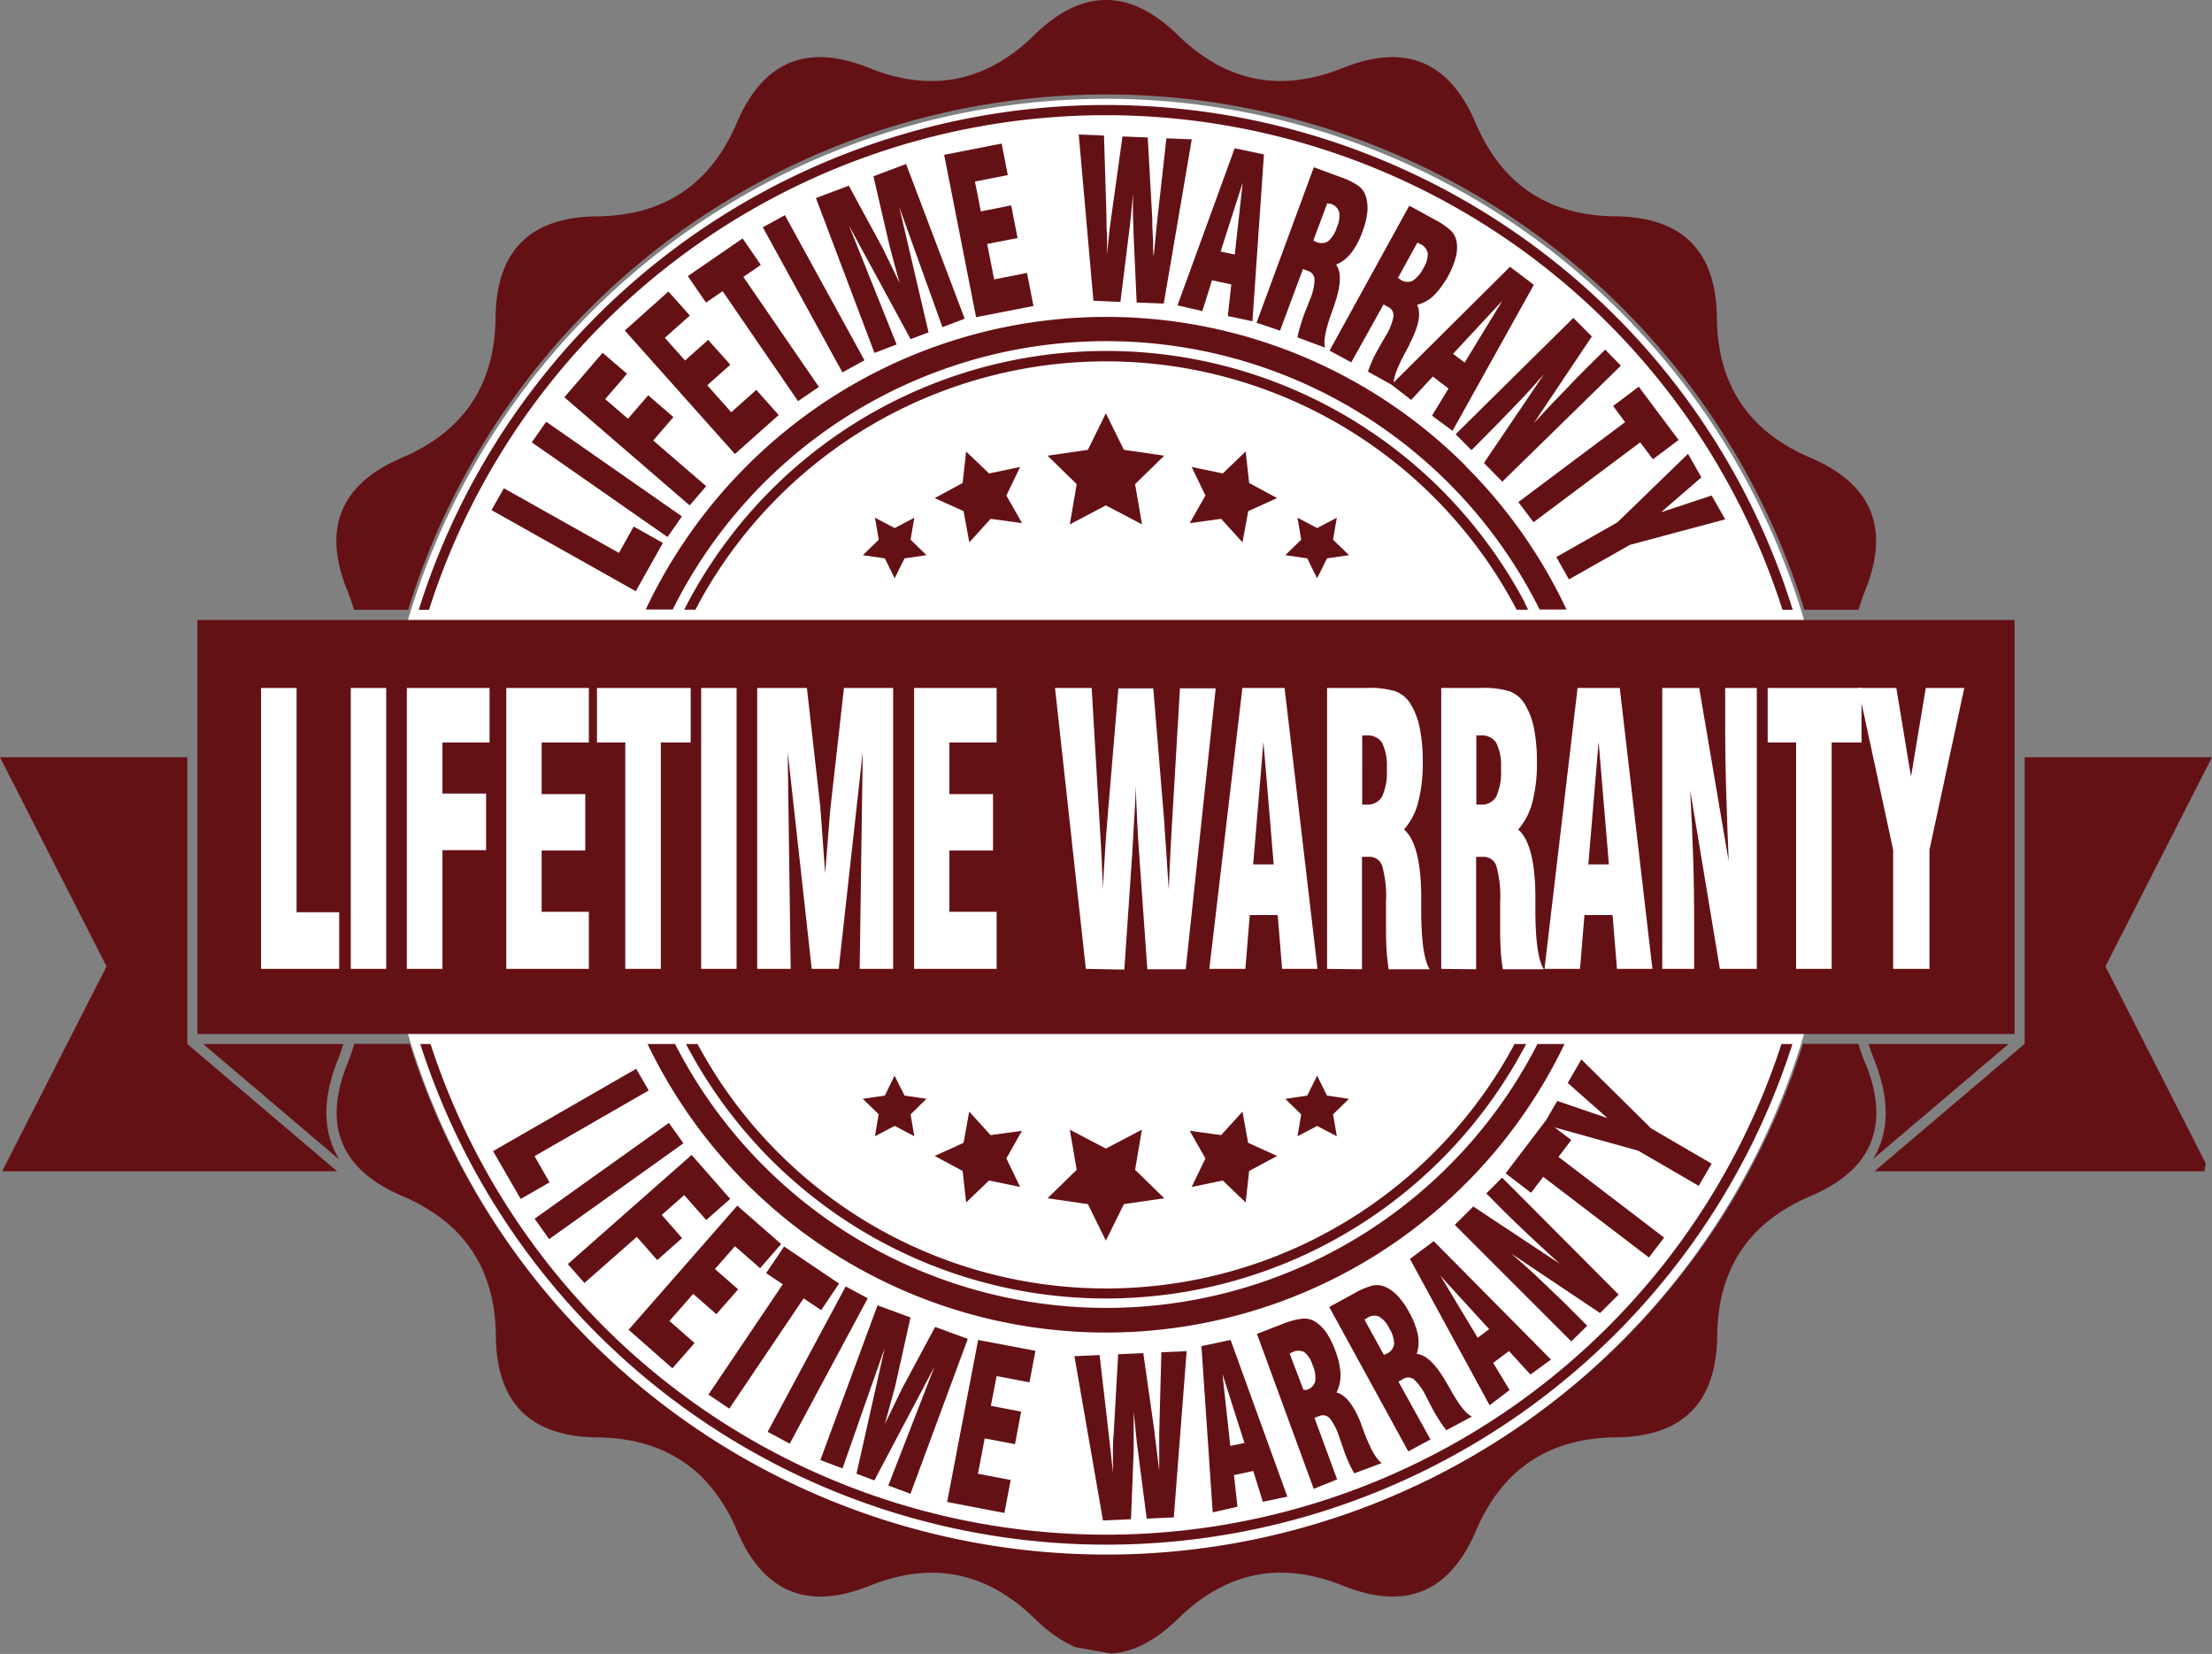
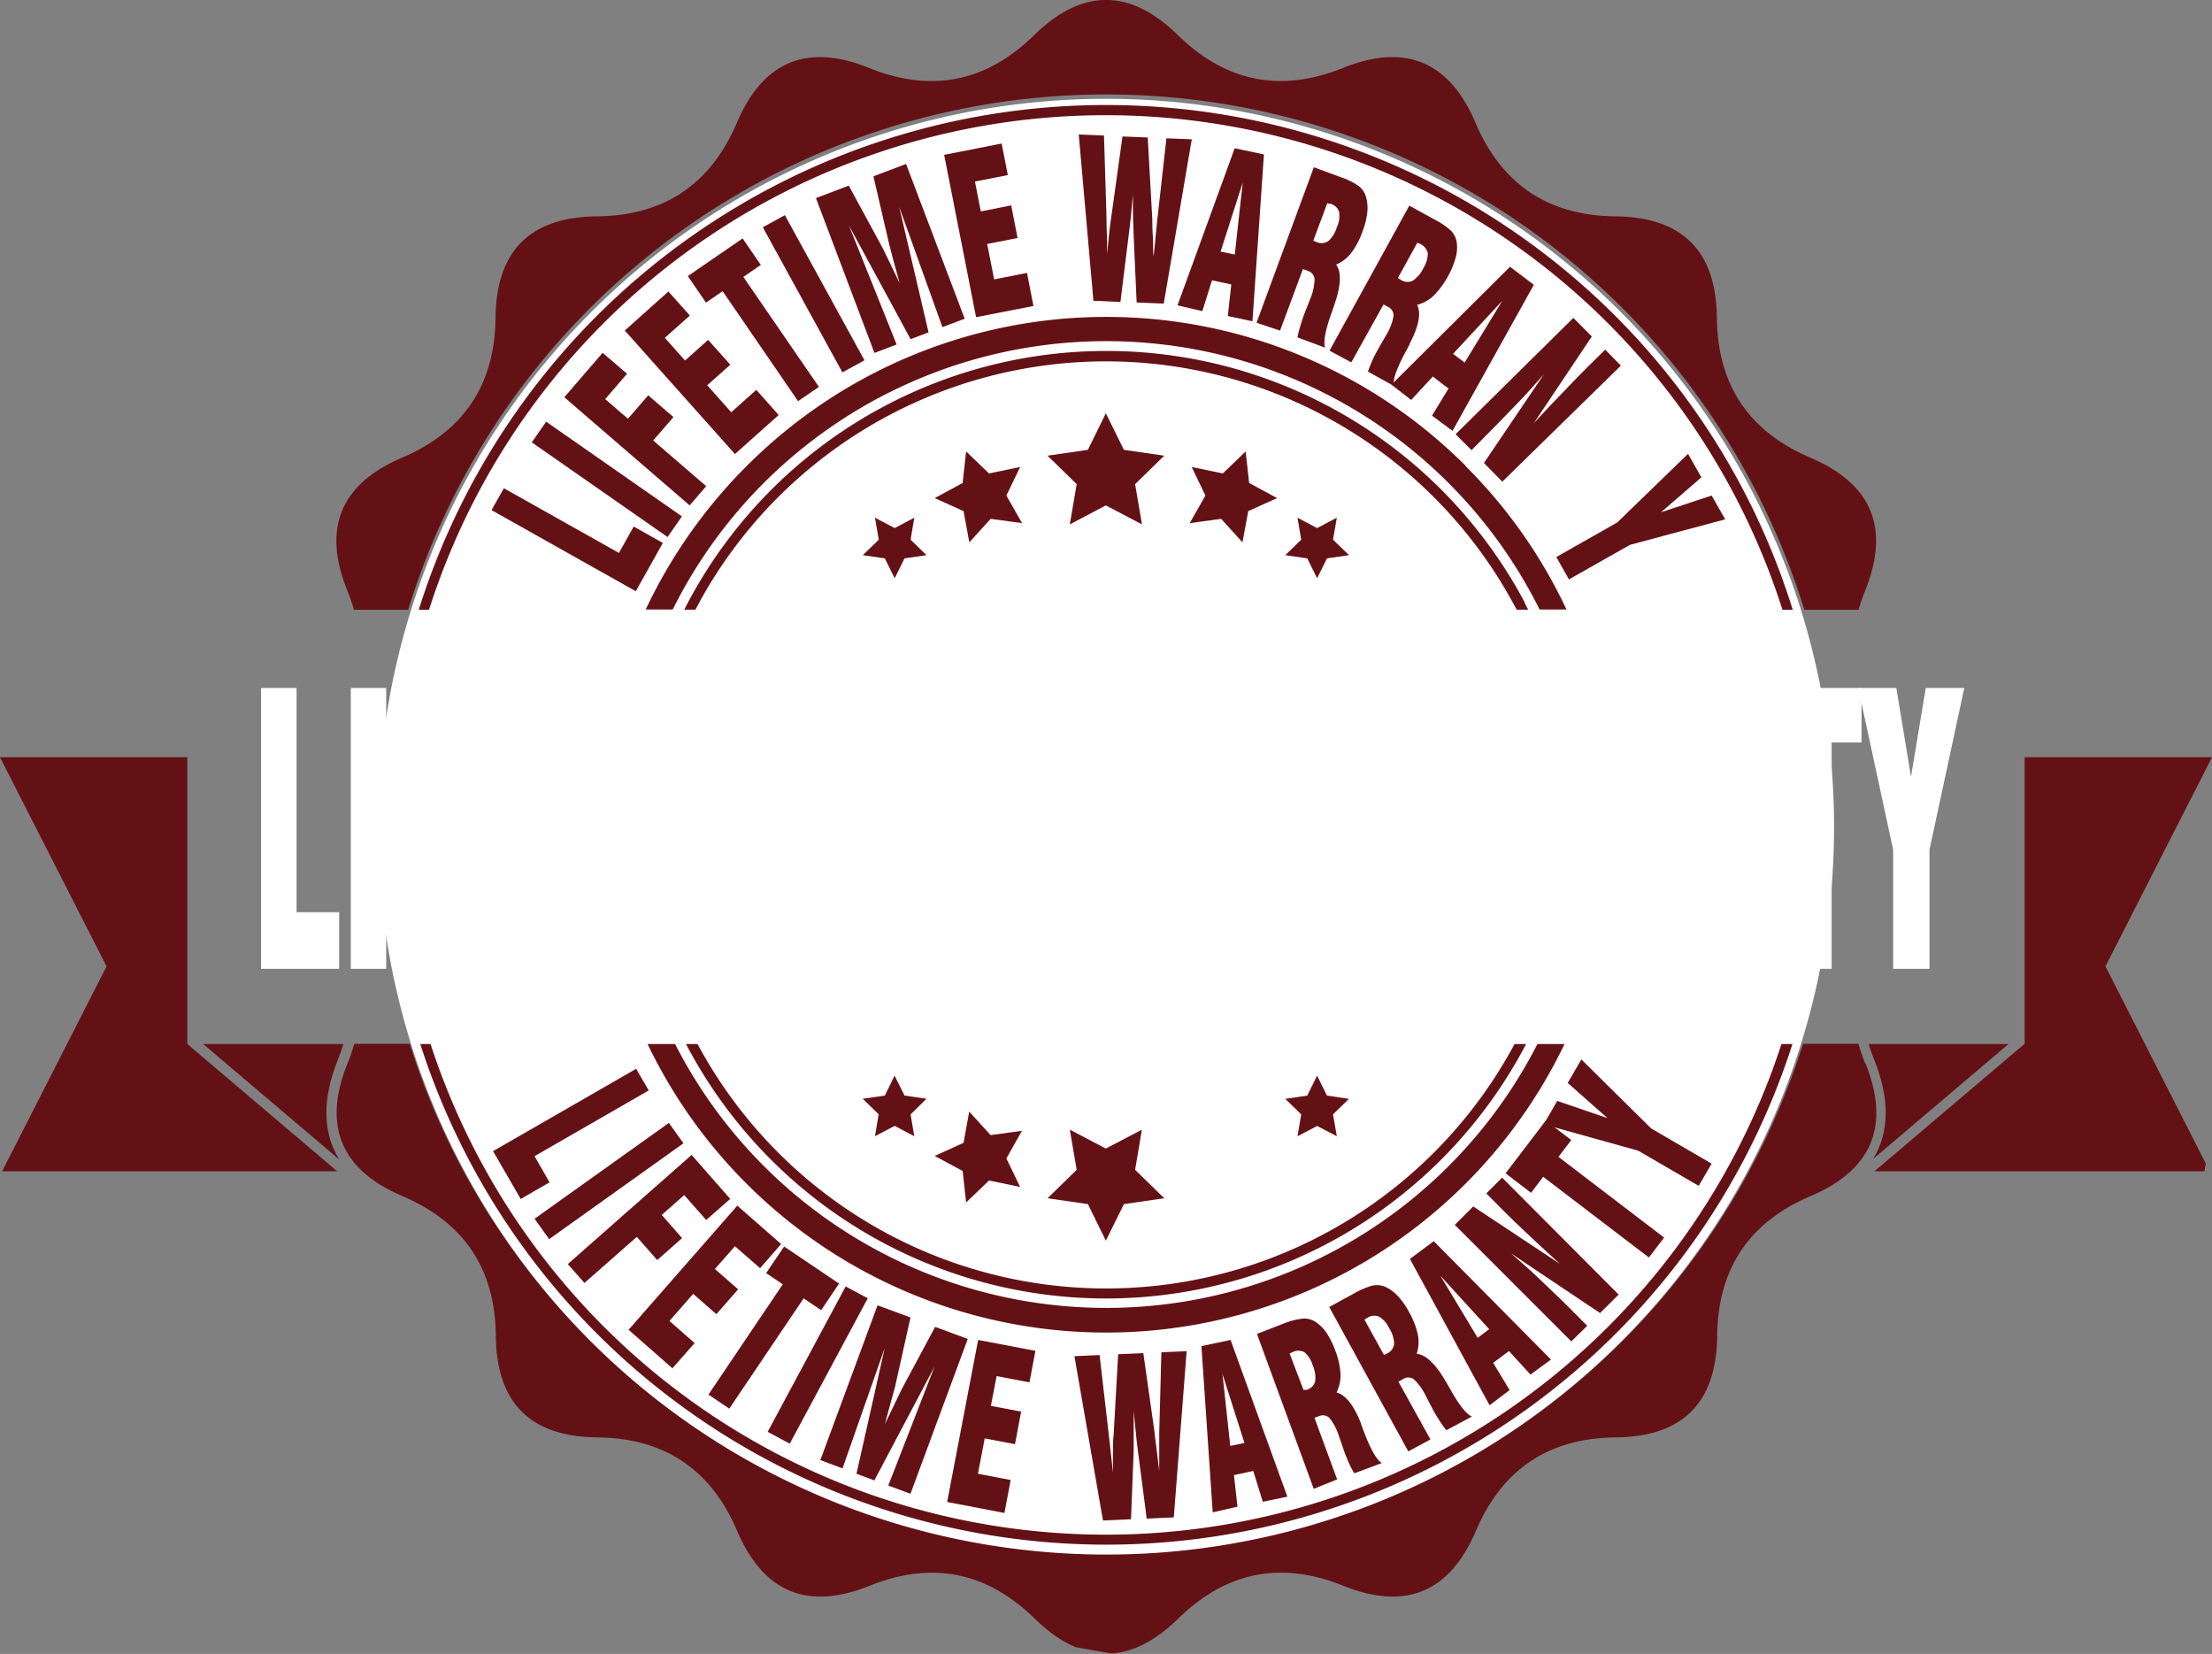
<svg xmlns="http://www.w3.org/2000/svg" viewBox="0 0 215.47 161.08">
  <rect x="0" y="0" width="215.47" height="161.08" fill="#808080" stroke="none" />
  <defs>
    <style>.cls-1{fill:none;}.cls-2{clip-path:url(#clip-path);}.cls-3,.cls-6{fill:#fff;}.cls-3,.cls-5{fill-rule:evenodd;}.cls-4,.cls-5{fill:#641116;}</style>
    <clipPath id="clip-path" transform="translate(-11.66 -17.71)">
      <polygon class="cls-1" points="14.48 75.51 9.27 105.06 0 157.6 215.15 195.54 242.94 37.94 27.79 0 14.48 75.51" />
    </clipPath>
  </defs>
  <g id="Layer_2" data-name="Layer 2">
    <g id="Layer_1-2" data-name="Layer 1">
      <g class="cls-2">
        <path class="cls-3" d="M189.24,110.56a70.92,70.92,0,1,1-57.53-82.15,70.92,70.92,0,0,1,57.53,82.15" transform="translate(-11.66 -17.71)" />
        <polygon class="cls-4" points="107.72 111.86 111.23 110.02 110.57 113.93 113.41 116.7 109.48 117.27 107.72 120.83 105.97 117.27 102.04 116.7 104.88 113.93 104.21 110.02 107.72 111.86" />
        <polygon class="cls-4" points="107.72 49.22 104.21 51.07 104.88 47.15 102.04 44.38 105.97 43.81 107.72 40.25 109.48 43.81 113.41 44.38 110.57 47.15 111.24 51.07 107.72 49.22" />
-         <polygon class="cls-4" points="118.95 110.55 121.03 108.26 121.58 111.3 124.4 112.58 121.68 114.04 121.34 117.11 119.11 114.97 116.08 115.6 117.42 112.82 115.89 110.13 118.95 110.55" />
        <polygon class="cls-4" points="96.5 50.53 94.42 52.82 93.86 49.78 91.05 48.51 93.77 47.04 94.11 43.97 96.34 46.11 99.37 45.48 98.03 48.26 99.56 50.95 96.5 50.53" />
        <polygon class="cls-4" points="96.49 110.55 99.55 110.13 98.03 112.82 99.37 115.6 96.34 114.97 94.11 117.11 93.77 114.04 91.05 112.58 93.86 111.3 94.41 108.26 96.49 110.55" />
        <polygon class="cls-4" points="118.95 50.53 115.89 50.95 117.42 48.26 116.08 45.48 119.11 46.11 121.34 43.97 121.68 47.04 124.4 48.51 121.59 49.78 121.03 52.82 118.95 50.53" />
        <polygon class="cls-4" points="127.34 106.7 128.3 104.76 129.26 106.7 131.4 107.02 129.85 108.53 130.22 110.66 128.3 109.66 126.39 110.66 126.75 108.53 125.2 107.02 127.34 106.7" />
        <polygon class="cls-4" points="88.11 54.38 87.15 56.32 86.19 54.38 84.05 54.07 85.6 52.56 85.23 50.42 87.15 51.43 89.06 50.42 88.7 52.56 90.25 54.07 88.11 54.38" />
        <polygon class="cls-4" points="88.11 106.7 90.25 107.01 88.7 108.53 89.06 110.66 87.15 109.65 85.23 110.66 85.59 108.52 84.04 107.01 86.19 106.7 87.14 104.76 88.11 106.7" />
        <polygon class="cls-4" points="127.34 54.38 125.2 54.07 126.75 52.56 126.39 50.42 128.3 51.43 130.22 50.42 129.85 52.56 131.41 54.07 129.26 54.38 128.3 56.32 127.34 54.38" />
        <path class="cls-4" d="M185.19,119.39a69.19,69.19,0,0,1-131.59,0h-1a70.18,70.18,0,0,0,133.66,0ZM169,48.47A70.17,70.17,0,0,0,52.45,77.1h1a69.19,69.19,0,0,1,131.84,0h1A69.69,69.69,0,0,0,169,48.47" transform="translate(-11.66 -17.71)" />
        <path class="cls-4" d="M161.42,119.39a47.17,47.17,0,0,1-84,0H74.74a49.54,49.54,0,0,0,89.32,0Zm-7-56.32a49.5,49.5,0,0,0-70,0,49.68,49.68,0,0,0-9.86,14h2.63a47.17,47.17,0,0,1,84.44,0h2.62a49.28,49.28,0,0,0-9.86-14" transform="translate(-11.66 -17.71)" />
        <path class="cls-4" d="M159.19,119.39l-.15.28a45.16,45.16,0,0,1-79.28,0l-.15-.28H78.48l.15.28a46.37,46.37,0,0,0,8.15,11,46.16,46.16,0,0,0,65.24,0,46.37,46.37,0,0,0,8.15-11l.15-.28Zm1-43a46.64,46.64,0,0,0-8.14-11,46.16,46.16,0,0,0-65.24,0,46.37,46.37,0,0,0-8.14,11l-.36.7H79.4c.12-.23.25-.46.37-.7a45.17,45.17,0,0,1,79.25,0l.38.7h1.12l-.36-.7" transform="translate(-11.66 -17.71)" />
        <path class="cls-4" d="M188,62.28q-9-3.84-9.1-13.62T169,38.78q-9.78-.11-13.61-9.11t-12.92-5.34q-9.07,3.65-16.07-3.2t-14,0q-7,6.86-16.07,3.2T83.43,29.68q-3.84,9-13.62,9.1t-9.88,9.88q-.1,9.78-9.1,13.62T45.48,75.19a19.71,19.71,0,0,1,.66,1.91h5.28a71.16,71.16,0,0,1,136,0h5.28a19.71,19.71,0,0,1,.66-1.91Q197,66.12,188,62.28m5.35,59a18.83,18.83,0,0,1-.66-1.91h-5.4a71.16,71.16,0,0,1-135.72,0h-5.4a18.83,18.83,0,0,1-.66,1.91q-3.66,9.08,5.35,12.92t9.1,13.61q.09,9.79,9.88,9.89t13.62,9.1q3.84,9,12.91,5.35t16.07,3.19q7,6.85,14,0t16.07-3.19q9.08,3.65,12.92-5.35t13.61-9.1q9.79-.1,9.89-9.89t9.1-13.61q9-3.84,5.35-12.92" transform="translate(-11.66 -17.71)" />
        <path class="cls-5" d="M194.12,130.58c1.59-2.59,1.64-5.84.11-9.65-.21-.52-.39-1-.55-1.54h13.63Z" transform="translate(-11.66 -17.71)" />
        <polygon class="cls-5" points="207.04 97.94 215.25 114.07 182.59 114.07 197.19 101.68 197.22 101.65 197.22 73.75 215.47 73.75 207.4 89.59 205.09 94.12 207.04 97.94" />
        <path class="cls-5" d="M44.72,130.65,31.45,119.39H45.11c-.15.51-.33,1-.54,1.54-1.55,3.84-1.48,7.12.15,9.72" transform="translate(-11.66 -17.71)" />
        <polygon class="cls-5" points="18.25 73.75 18.25 101.68 32.84 114.07 0.21 114.07 8.43 97.94 10.38 94.12 8.07 89.59 0 73.75 18.25 73.75" />
-         <rect class="cls-4" x="19.23" y="60.38" width="177.01" height="40.32" />
        <polygon class="cls-4" points="64.57 52.88 61.93 57.58 47.88 49.68 49.08 47.55 60.29 53.85 61.73 51.28 64.57 52.88" />
        <rect class="cls-4" x="69.56" y="56.34" width="2.45" height="16.12" transform="translate(-34.2 67.91) rotate(-55.11)" />
        <polygon class="cls-4" points="67.18 49.22 54.97 38.69 58.7 34.36 61.08 36.4 58.95 38.87 61.17 40.78 63.14 38.5 65.6 40.62 63.63 42.9 68.79 47.35 67.18 49.22" />
        <polygon class="cls-4" points="71.59 44.22 60.86 32.19 65.11 28.39 67.2 30.73 64.76 32.9 66.73 35.11 68.98 33.1 71.14 35.52 68.89 37.52 71.23 40.15 73.67 37.97 75.85 40.42 71.59 44.22" />
        <polygon class="cls-4" points="77.74 39.07 70.39 28.36 68.77 29.47 67 26.89 72.34 23.22 74.11 25.8 72.41 26.97 79.77 37.68 77.74 39.07" />
        <rect class="cls-4" x="89.69" y="38.26" width="2.45" height="16.12" transform="translate(-22.73 31.73) rotate(-28.75)" />
        <path class="cls-4" d="M96.84,52.08,91.14,37l3.2-1.21,3.3,6.08s.21.42.57,1.17.72,1.49,1.08,2.24c-.16-.6-.37-1.34-.61-2.23s-.37-1.39-.39-1.48l-1.55-6.69,3.18-1.2,5.71,15.07-2.17.82L99.25,37.85l2.86,12.23-1.75.66-6-11.06L99,51.26Z" transform="translate(-11.66 -17.71)" />
        <polygon class="cls-4" points="95.08 30.89 91.97 15.08 97.57 13.98 98.17 17.05 94.97 17.68 95.54 20.59 98.5 20 99.12 23.18 96.16 23.76 96.84 27.21 100.04 26.58 100.67 29.8 95.08 30.89" />
        <path class="cls-4" d="M118.17,47l-1.43-16.19,2.46.1.24,7.85q0,1.29.06,2.16c0,.58,0,1.1,0,1.56.06-.67.13-1.32.19-1.93s.15-1.22.23-1.79L121,31l2.46.1.44,7.84c0,.31,0,1,.08,2.18,0,.66,0,1.19.06,1.57.09-1,.16-1.72.22-2.27s.1-1,.14-1.38l.88-7.86,2.47.1-2.73,16-2.64-.11-.3-6.68c0-.59-.05-1.21-.06-1.85s0-1.32,0-2c-.07.79-.14,1.5-.2,2.12s-.13,1.2-.2,1.74l-.82,6.62Z" transform="translate(-11.66 -17.71)" />
        <path class="cls-4" d="M126.36,47.45l5.57-15.3,2.85.6L133.66,49l-2.4-.51.34-3.08-1.88-.4-.94,3Zm4.2-5.24,1.38.29.77-7Z" transform="translate(-11.66 -17.71)" />
        <path class="cls-4" d="M134.06,49.14,139.64,34l2.58.95a7.1,7.1,0,0,1,1.78.87,2,2,0,0,1,.7,1,3.84,3.84,0,0,1,.15,1.54,7.27,7.27,0,0,1-.48,1.92,7.44,7.44,0,0,1-1.1,2.08,3.64,3.64,0,0,1-1.46,1.12c.53.74.48,2-.15,3.86l0,0c-.06.19-.16.47-.29.83-.61,1.71-.82,2.84-.63,3.4l-2.69-1c.06-.34.14-.68.24-1s.22-.72.36-1.12c.09-.24.2-.53.34-.87l.26-.67a5.25,5.25,0,0,0,.46-2,.9.9,0,0,0-.66-.82l-.47-.18-2.23,6Zm5.53-8,.14.07.14.06a1.22,1.22,0,0,0,1.17-.07,2.94,2.94,0,0,0,.85-1.38,2.55,2.55,0,0,0,.21-1.49,1.22,1.22,0,0,0-.86-.78l-.14,0-.15-.05Z" transform="translate(-11.66 -17.71)" />
        <path class="cls-4" d="M141.17,51.86l7.77-14.12,2.42,1.33A7.14,7.14,0,0,1,153,40.18a2.08,2.08,0,0,1,.55,1.07,3.73,3.73,0,0,1-.09,1.54,8.73,8.73,0,0,1-2.15,3.72,3.74,3.74,0,0,1-1.61.89c.41.81.17,2.08-.73,3.79,0,0,0,0,0,.05-.09.18-.23.44-.41.77-.86,1.6-1.24,2.69-1.14,3.28l-2.51-1.39c.11-.32.24-.65.39-1s.33-.69.53-1.06l.46-.81.36-.62a5.47,5.47,0,0,0,.75-1.89.92.92,0,0,0-.53-.92l-.44-.24L143.29,53Zm6.66-7.08.14.09.12.08a1.2,1.2,0,0,0,1.17.11,3,3,0,0,0,1.05-1.24,2.66,2.66,0,0,0,.43-1.44,1.27,1.27,0,0,0-.74-.91l-.13-.06-.15-.06Z" transform="translate(-11.66 -17.71)" />
        <path class="cls-4" d="M147.2,55.17l11.55-11.48,2.32,1.76-7.92,14.22-2-1.48,1.61-2.64-1.53-1.17-2.11,2.28Zm6-3,1.13.85L158,47Z" transform="translate(-11.66 -17.71)" />
        <path class="cls-4" d="M153.45,60l11.47-11.33,1.8,1.81-5.65,8.44q1.69-1.84,3-3.17c.83-.88,1.55-1.62,2.15-2.21l1.8-1.78,1.53,1.56L158,64.62l-1.79-1.82,5.85-8.65c-.89,1-1.76,2-2.62,2.87s-1.7,1.78-2.54,2.61L155,61.55Z" transform="translate(-11.66 -17.71)" />
-         <polygon class="cls-4" points="147.9 48.9 158.3 41.11 157.13 39.54 159.63 37.66 163.51 42.85 161.01 44.73 159.77 43.08 149.38 50.86 147.9 48.9" />
        <polygon class="cls-4" points="151.6 54.25 157.54 50.88 164.43 44.2 165.73 46.49 161.8 49.89 166.73 48.26 168.05 50.58 158.78 53.06 152.83 56.43 151.6 54.25" />
        <polygon class="cls-4" points="50.72 116.77 48.03 112.11 61.97 104.09 63.19 106.2 52.07 112.6 53.53 115.15 50.72 116.77" />
        <rect class="cls-4" x="62.95" y="131.52" width="16.07" height="2.44" transform="translate(-75.56 48.2) rotate(-35.51)" />
        <polygon class="cls-4" points="55.31 123.11 67.37 112.48 71.13 116.76 68.79 118.82 66.65 116.39 64.46 118.32 66.44 120.58 64.02 122.72 62.03 120.46 56.93 124.95 55.31 123.11" />
        <polygon class="cls-4" points="61.23 129.51 71.82 117.42 76.09 121.16 74.04 123.51 71.59 121.37 69.64 123.59 71.9 125.57 69.78 127.99 67.52 126.01 65.21 128.65 67.66 130.8 65.5 133.26 61.23 129.51" />
        <polygon class="cls-4" points="69.01 135.82 76.25 125.08 74.63 123.99 76.38 121.4 81.73 125.01 79.99 127.6 78.28 126.45 71.04 137.19 69.01 135.82" />
        <rect class="cls-4" x="83.28" y="149.43" width="16.07" height="2.44" transform="translate(-96.27 142.17) rotate(-61.78)" />
        <path class="cls-4" d="M91.57,159.91l5.57-15.07,3.21,1.18-1.5,6.74L98.51,154c-.22.79-.44,1.59-.65,2.4.27-.56.6-1.26,1-2.08l.67-1.38,3.22-6,3.18,1.17-5.58,15.08-2.16-.8,4.5-11.58-5.86,11.08-1.74-.65L97.84,149l-4.11,11.72Z" transform="translate(-11.66 -17.71)" />
        <polygon class="cls-4" points="92.26 146.28 95.28 130.5 100.86 131.56 100.28 134.63 97.08 134.02 96.52 136.92 99.47 137.48 98.87 140.65 95.92 140.09 95.26 143.53 98.45 144.14 97.84 147.35 92.26 146.28" />
        <path class="cls-4" d="M119.1,165.79l-2.78-16,2.45-.11.9,7.78c.1.86.18,1.57.24,2.15s.12,1.08.16,1.53c0-.66,0-1.31,0-1.93s0-1.22.07-1.79l.44-7.82,2.45-.11,1.1,7.75c0,.31.13,1,.26,2.16.08.66.14,1.17.19,1.56q0-1.45,0-2.28t0-1.38l.21-7.89,2.46-.11L126,165.49l-2.64.12-.86-6.62c-.08-.58-.15-1.19-.21-1.84s-.13-1.3-.2-2c0,.8,0,1.5,0,2.12s0,1.21,0,1.75l-.26,6.65Z" transform="translate(-11.66 -17.71)" />
        <path class="cls-4" d="M129.79,165l-1.1-16.19,2.84-.6,5.53,15.26-2.39.5-.93-3-1.88.4.34,3.08Zm1.71-6.47,1.38-.29-2.14-6.72Z" transform="translate(-11.66 -17.71)" />
        <path class="cls-4" d="M139.63,162.71l-5.53-15.09,2.58-1a7.09,7.09,0,0,1,1.9-.49,2,2,0,0,1,1.16.28,3.86,3.86,0,0,1,1.11,1.07,8.1,8.1,0,0,1,.88,1.77,7.41,7.41,0,0,1,.51,2.29,3.77,3.77,0,0,1-.39,1.79c.88.22,1.68,1.23,2.38,3,0,0,0,0,0,.05.07.19.18.46.31.82.64,1.69,1.22,2.69,1.72,3l-2.68,1a10.14,10.14,0,0,1-.49-.93c-.15-.34-.3-.7-.45-1.09-.08-.24-.19-.54-.3-.88l-.24-.68a5.46,5.46,0,0,0-.93-1.8.9.9,0,0,0-1-.2l-.47.17,2.21,6Zm-1-9.64.15,0,.14,0a1.18,1.18,0,0,0,.85-.81,2.94,2.94,0,0,0-.25-1.6,2.57,2.57,0,0,0-.8-1.26,1.25,1.25,0,0,0-1.16,0l-.13.06-.15.07Z" transform="translate(-11.66 -17.71)" />
        <path class="cls-4" d="M148.84,159.06,141.14,145l2.42-1.32a7.46,7.46,0,0,1,1.81-.77,2.09,2.09,0,0,1,1.19.11,3.84,3.84,0,0,1,1.25.9,7.49,7.49,0,0,1,1.13,1.62,7.59,7.59,0,0,1,.84,2.19,3.74,3.74,0,0,1-.12,1.83c.91.09,1.84,1,2.8,2.64l0,0c.11.17.25.43.44.76.88,1.58,1.59,2.48,2.14,2.71L152.55,157a9.46,9.46,0,0,1-.62-.86c-.2-.3-.41-.64-.61-1l-.43-.82-.33-.64a5.5,5.5,0,0,0-1.19-1.65.91.91,0,0,0-1.05,0l-.44.24L151,157.9Zm-2.37-9.39.14-.07.14-.06a1.18,1.18,0,0,0,.71-.93,2.87,2.87,0,0,0-.48-1.54,2.5,2.5,0,0,0-1-1.14,1.23,1.23,0,0,0-1.15.14l-.12.07-.14.09Z" transform="translate(-11.66 -17.71)" />
        <path class="cls-4" d="M156.76,154.57,149,140.32l2.32-1.73,11.42,11.53-2,1.46-2.09-2.29-1.54,1.15,1.6,2.65ZM155.6,148l1.12-.84-4.75-5.2Z" transform="translate(-11.66 -17.71)" />
        <path class="cls-4" d="M164.72,148.35,153.37,137l1.8-1.79,8.44,5.59q-1.86-1.69-3.18-2.94c-.88-.83-1.62-1.54-2.21-2.13l-1.78-1.79,1.54-1.54,11.35,11.39-1.81,1.8-8.66-5.8c1,.88,2,1.74,2.88,2.6s1.79,1.69,2.62,2.52l1.91,1.92Z" transform="translate(-11.66 -17.71)" />
        <polygon class="cls-4" points="160.62 122.47 150.32 114.61 149.14 116.17 146.66 114.27 150.57 109.14 153.06 111.03 151.81 112.67 162.1 120.53 160.62 122.47" />
        <polygon class="cls-4" points="165.47 115.49 159.58 112.07 150.37 109.5 151.69 107.22 156.59 108.9 152.71 105.47 154.04 103.18 160.84 109.9 166.73 113.33 165.47 115.49" />
        <polygon class="cls-6" points="33.04 94.36 25.43 94.36 25.43 67 28.89 67 28.89 88.84 33.04 88.84 33.04 94.36" />
        <rect class="cls-6" x="34.17" y="67" width="3.45" height="27.36" />
        <polygon class="cls-6" points="39.63 94.36 39.63 67 47.69 67 47.69 72.31 43.1 72.31 43.1 77.29 47.35 77.29 47.35 82.8 43.1 82.8 43.1 94.36 39.63 94.36" />
        <polygon class="cls-6" points="49.32 94.36 49.32 67 57.36 67 57.36 72.31 52.76 72.31 52.76 77.34 57.01 77.34 57.01 82.83 52.76 82.83 52.76 88.8 57.36 88.8 57.36 94.36 49.32 94.36" />
        <polygon class="cls-6" points="60.91 94.36 60.91 72.31 58.15 72.31 58.15 67 67.28 67 67.28 72.31 64.37 72.31 64.37 94.36 60.91 94.36" />
        <rect class="cls-6" x="68.3" y="67" width="3.45" height="27.36" />
        <path class="cls-6" d="M85.42,112.07V84.71h4.84l1.31,11.63c0,.06.06.79.16,2.2s.2,2.81.31,4.22c.08-1.06.19-2.36.31-3.92s.2-2.42.22-2.58l1.3-11.55h4.79v27.36H95.4l.3-21.14-2.34,21.14H90.73L88.39,90.93l.29,21.14Z" transform="translate(-11.66 -17.71)" />
        <polygon class="cls-6" points="89.04 94.36 89.04 67 97.08 67 97.08 72.31 92.48 72.31 92.48 77.34 96.73 77.34 96.73 82.83 92.48 82.83 92.48 88.8 97.08 88.8 97.08 94.36 89.04 94.36" />
        <path class="cls-6" d="M117.43,112.07l-3-27.36H118l.78,13.3q.14,2.19.21,3.66c0,1,.1,1.86.13,2.63,0-1.13.1-2.23.16-3.28s.13-2.07.21-3l1.11-13.27H124L125.09,98c0,.53.13,1.77.24,3.7.07,1.12.13,2,.18,2.66.07-1.64.12-2.94.17-3.87s.09-1.72.13-2.35l.79-13.39h3.48l-2.92,27.36h-3.74l-.8-11.32c-.07-1-.14-2-.19-3.14s-.1-2.23-.15-3.4c0,1.35-.1,2.55-.16,3.61s-.11,2-.17,3l-.77,11.28Z" transform="translate(-11.66 -17.71)" />
        <path class="cls-6" d="M129.46,112.07l3.22-27.36h4.11L140,112.07h-3.45l-.43-5.24h-2.72l-.43,5.24Zm4.27-10.18h2l-1-11.94Z" transform="translate(-11.66 -17.71)" />
-         <path class="cls-6" d="M140.93,112.07V84.71h3.89a8.39,8.39,0,0,1,2.77.33,2.89,2.89,0,0,1,1.4,1.12,7.12,7.12,0,0,1,.95,2.37,16.09,16.09,0,0,1,.31,3.34,14.89,14.89,0,0,1-.45,4,6.41,6.41,0,0,1-1.38,2.63c1.06.88,1.63,3,1.68,6.23v.09c0,.35,0,.84,0,1.5,0,3.08.3,5,.83,5.79h-4c-.09-.57-.16-1.17-.2-1.79s-.06-1.29-.06-2c0-.43,0-1,0-1.59s0-1,0-1.21a10.85,10.85,0,0,0-.36-3.43,1.27,1.27,0,0,0-1.27-.93h-.71v10.95Zm3.42-16h.22a1,1,0,0,0,.21,0,1.6,1.6,0,0,0,1.52-.8,5.86,5.86,0,0,0,.45-2.7,5.11,5.11,0,0,0-.45-2.5,1.63,1.63,0,0,0-1.52-.73,1,1,0,0,0-.21,0h-.22Z" transform="translate(-11.66 -17.71)" />
        <path class="cls-6" d="M152.05,112.07V84.71h3.89a8.39,8.39,0,0,1,2.77.33,2.89,2.89,0,0,1,1.4,1.12,7.12,7.12,0,0,1,.95,2.37,16.09,16.09,0,0,1,.31,3.34,14.89,14.89,0,0,1-.45,4,6.41,6.41,0,0,1-1.38,2.63c1.06.88,1.63,3,1.68,6.23v.09c0,.35,0,.84,0,1.5,0,3.08.3,5,.83,5.79h-4c-.09-.57-.16-1.17-.2-1.79s-.06-1.29-.06-2c0-.43,0-1,0-1.59s0-1,0-1.21a10.85,10.85,0,0,0-.36-3.43,1.27,1.27,0,0,0-1.27-.93h-.71v10.95Zm3.42-16h.22a1,1,0,0,0,.21,0,1.6,1.6,0,0,0,1.52-.8,5.86,5.86,0,0,0,.45-2.7,5.11,5.11,0,0,0-.45-2.5,1.63,1.63,0,0,0-1.52-.73,1,1,0,0,0-.21,0h-.22Z" transform="translate(-11.66 -17.71)" />
        <path class="cls-6" d="M162.11,112.07l3.22-27.36h4.11l3.18,27.36h-3.45l-.43-5.24H166l-.43,5.24Zm4.27-10.18h2l-1-11.94Z" transform="translate(-11.66 -17.71)" />
        <path class="cls-6" d="M173.58,112.07V84.71h3.6l2.87,16.88c-.12-2.85-.2-5.3-.26-7.36s-.08-3.8-.08-5.22v-4.3h3.08v27.36h-3.6l-2.89-17.4c.13,2.27.22,4.46.29,6.59s.1,4.19.1,6.19v4.62Z" transform="translate(-11.66 -17.71)" />
        <polygon class="cls-6" points="174.96 94.36 174.96 72.31 172.19 72.31 172.19 67 181.33 67 181.33 72.31 178.42 72.31 178.42 94.36 174.96 94.36" />
        <polygon class="cls-6" points="184.41 94.36 184.41 82.76 181.01 67 184.72 67 186.15 75.65 187.59 67 191.34 67 187.95 82.76 187.95 94.36 184.41 94.36" />
      </g>
    </g>
  </g>
</svg>